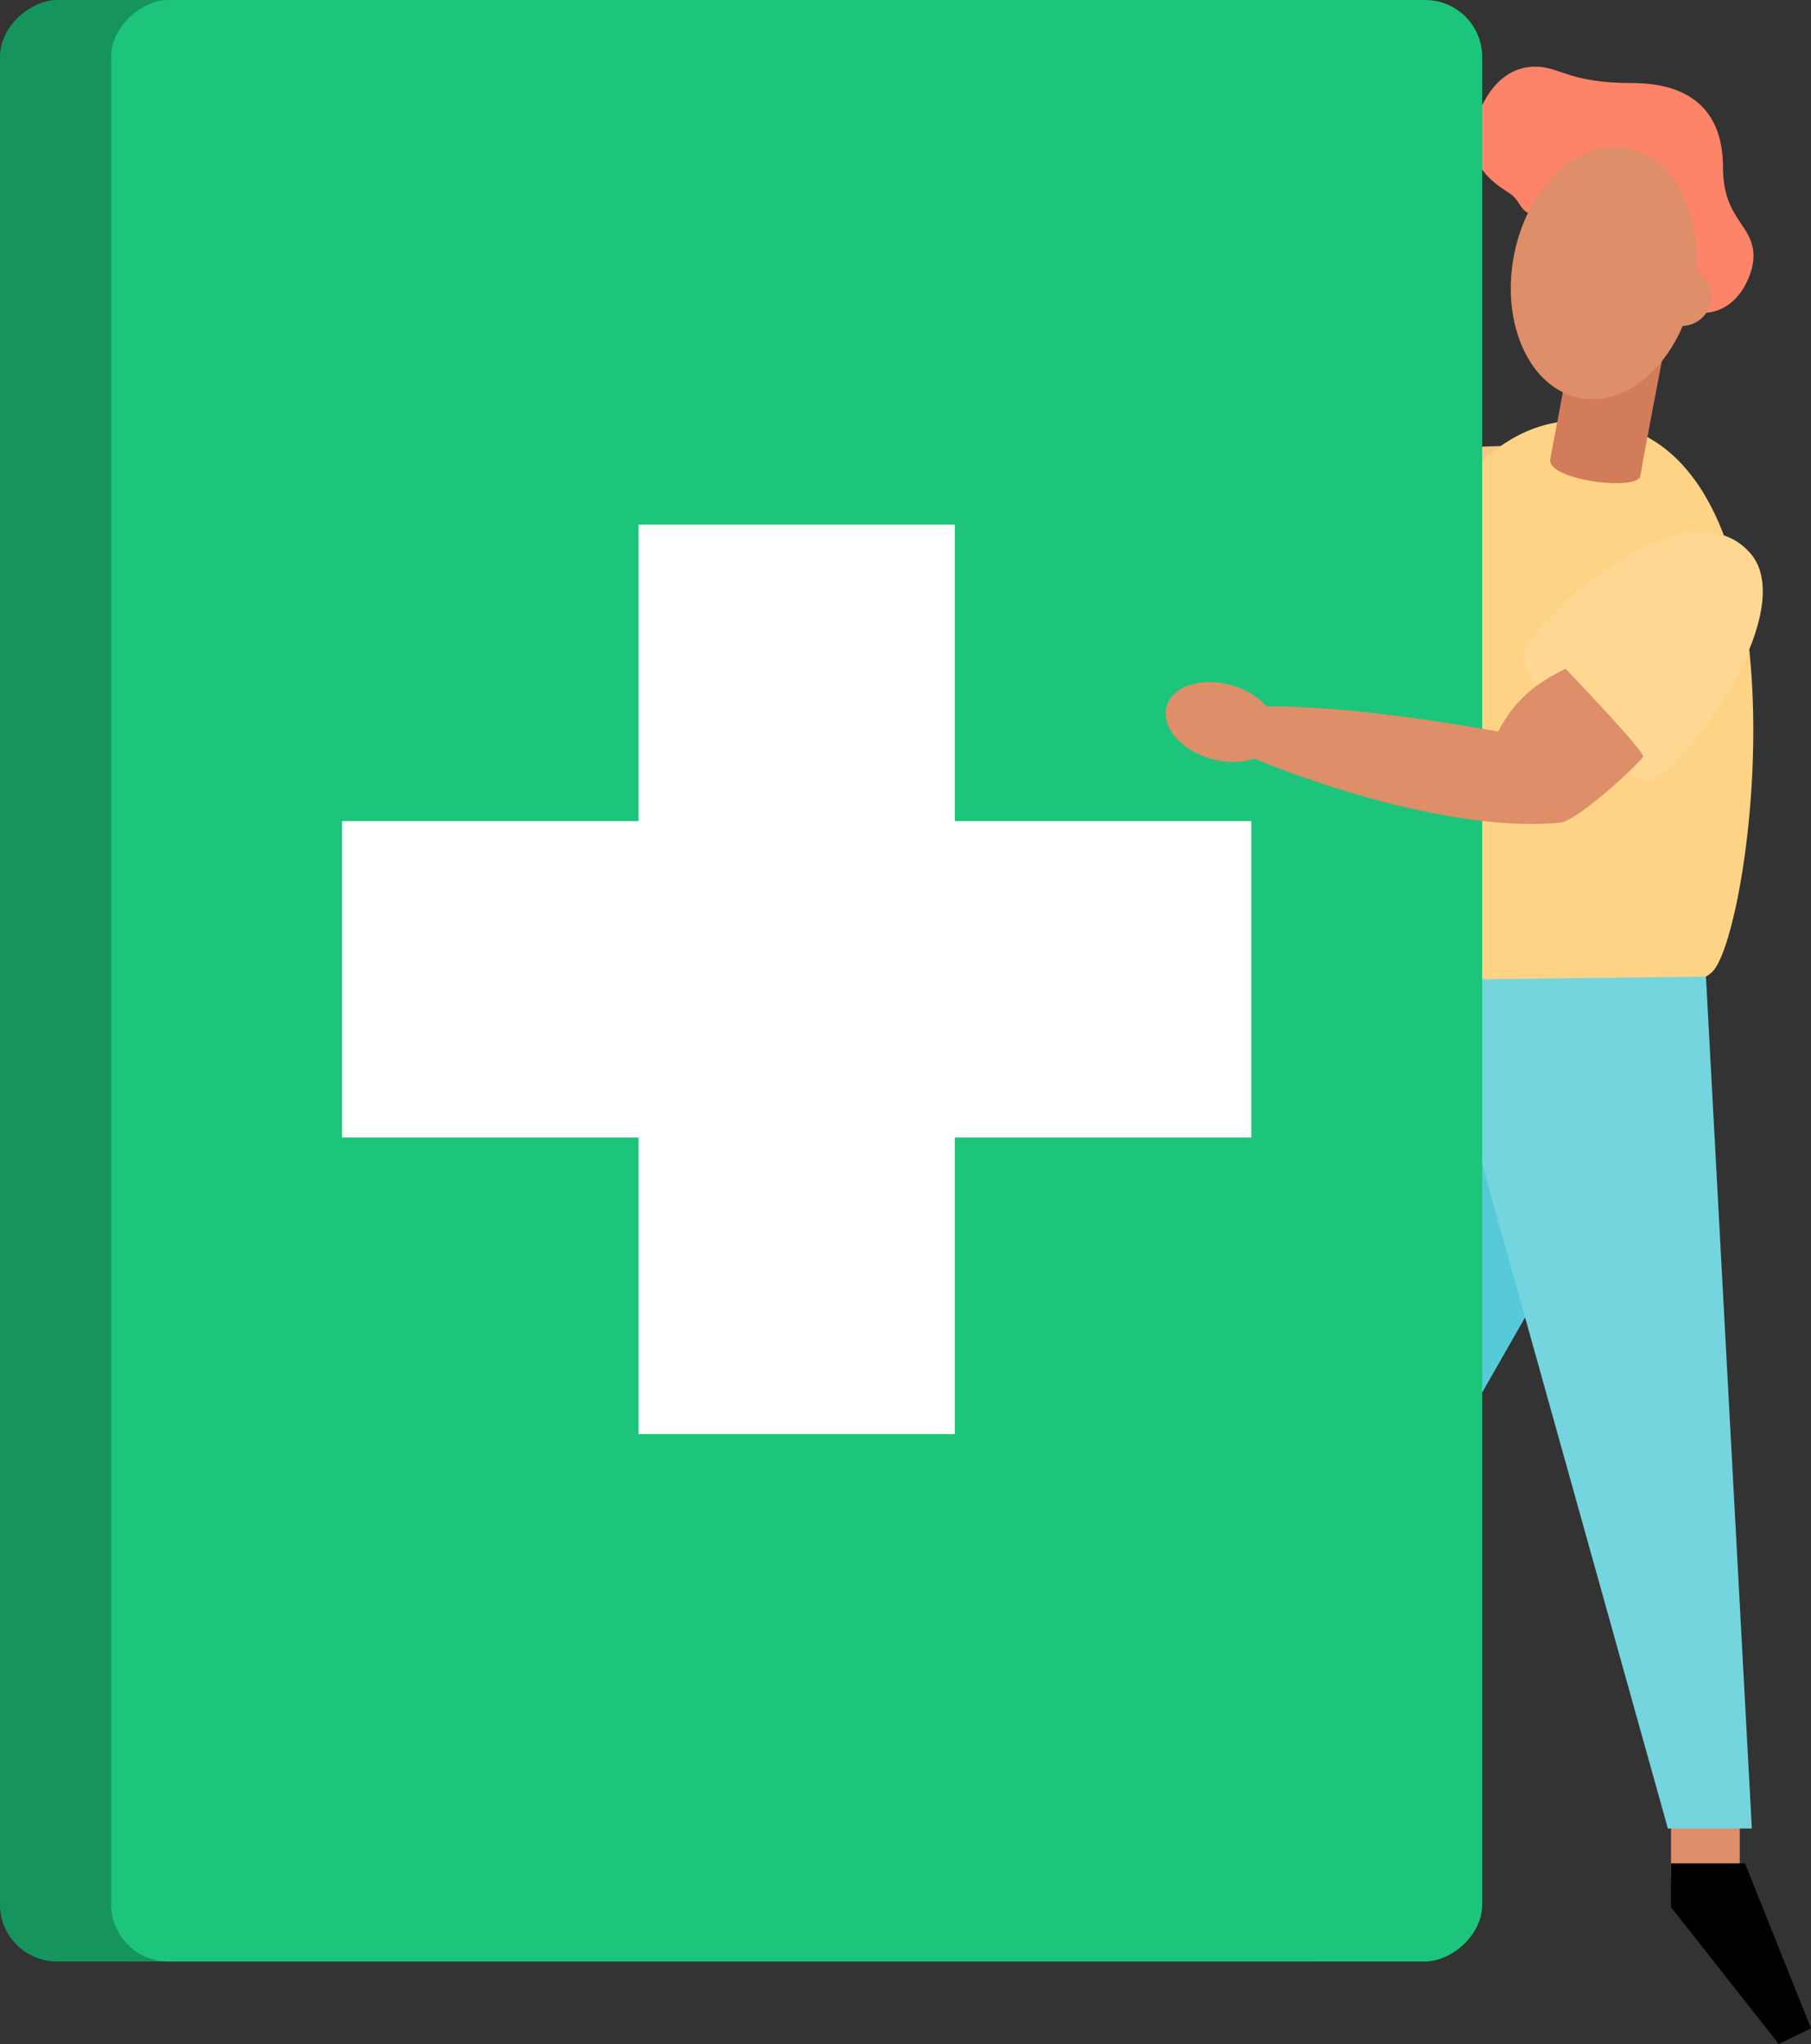
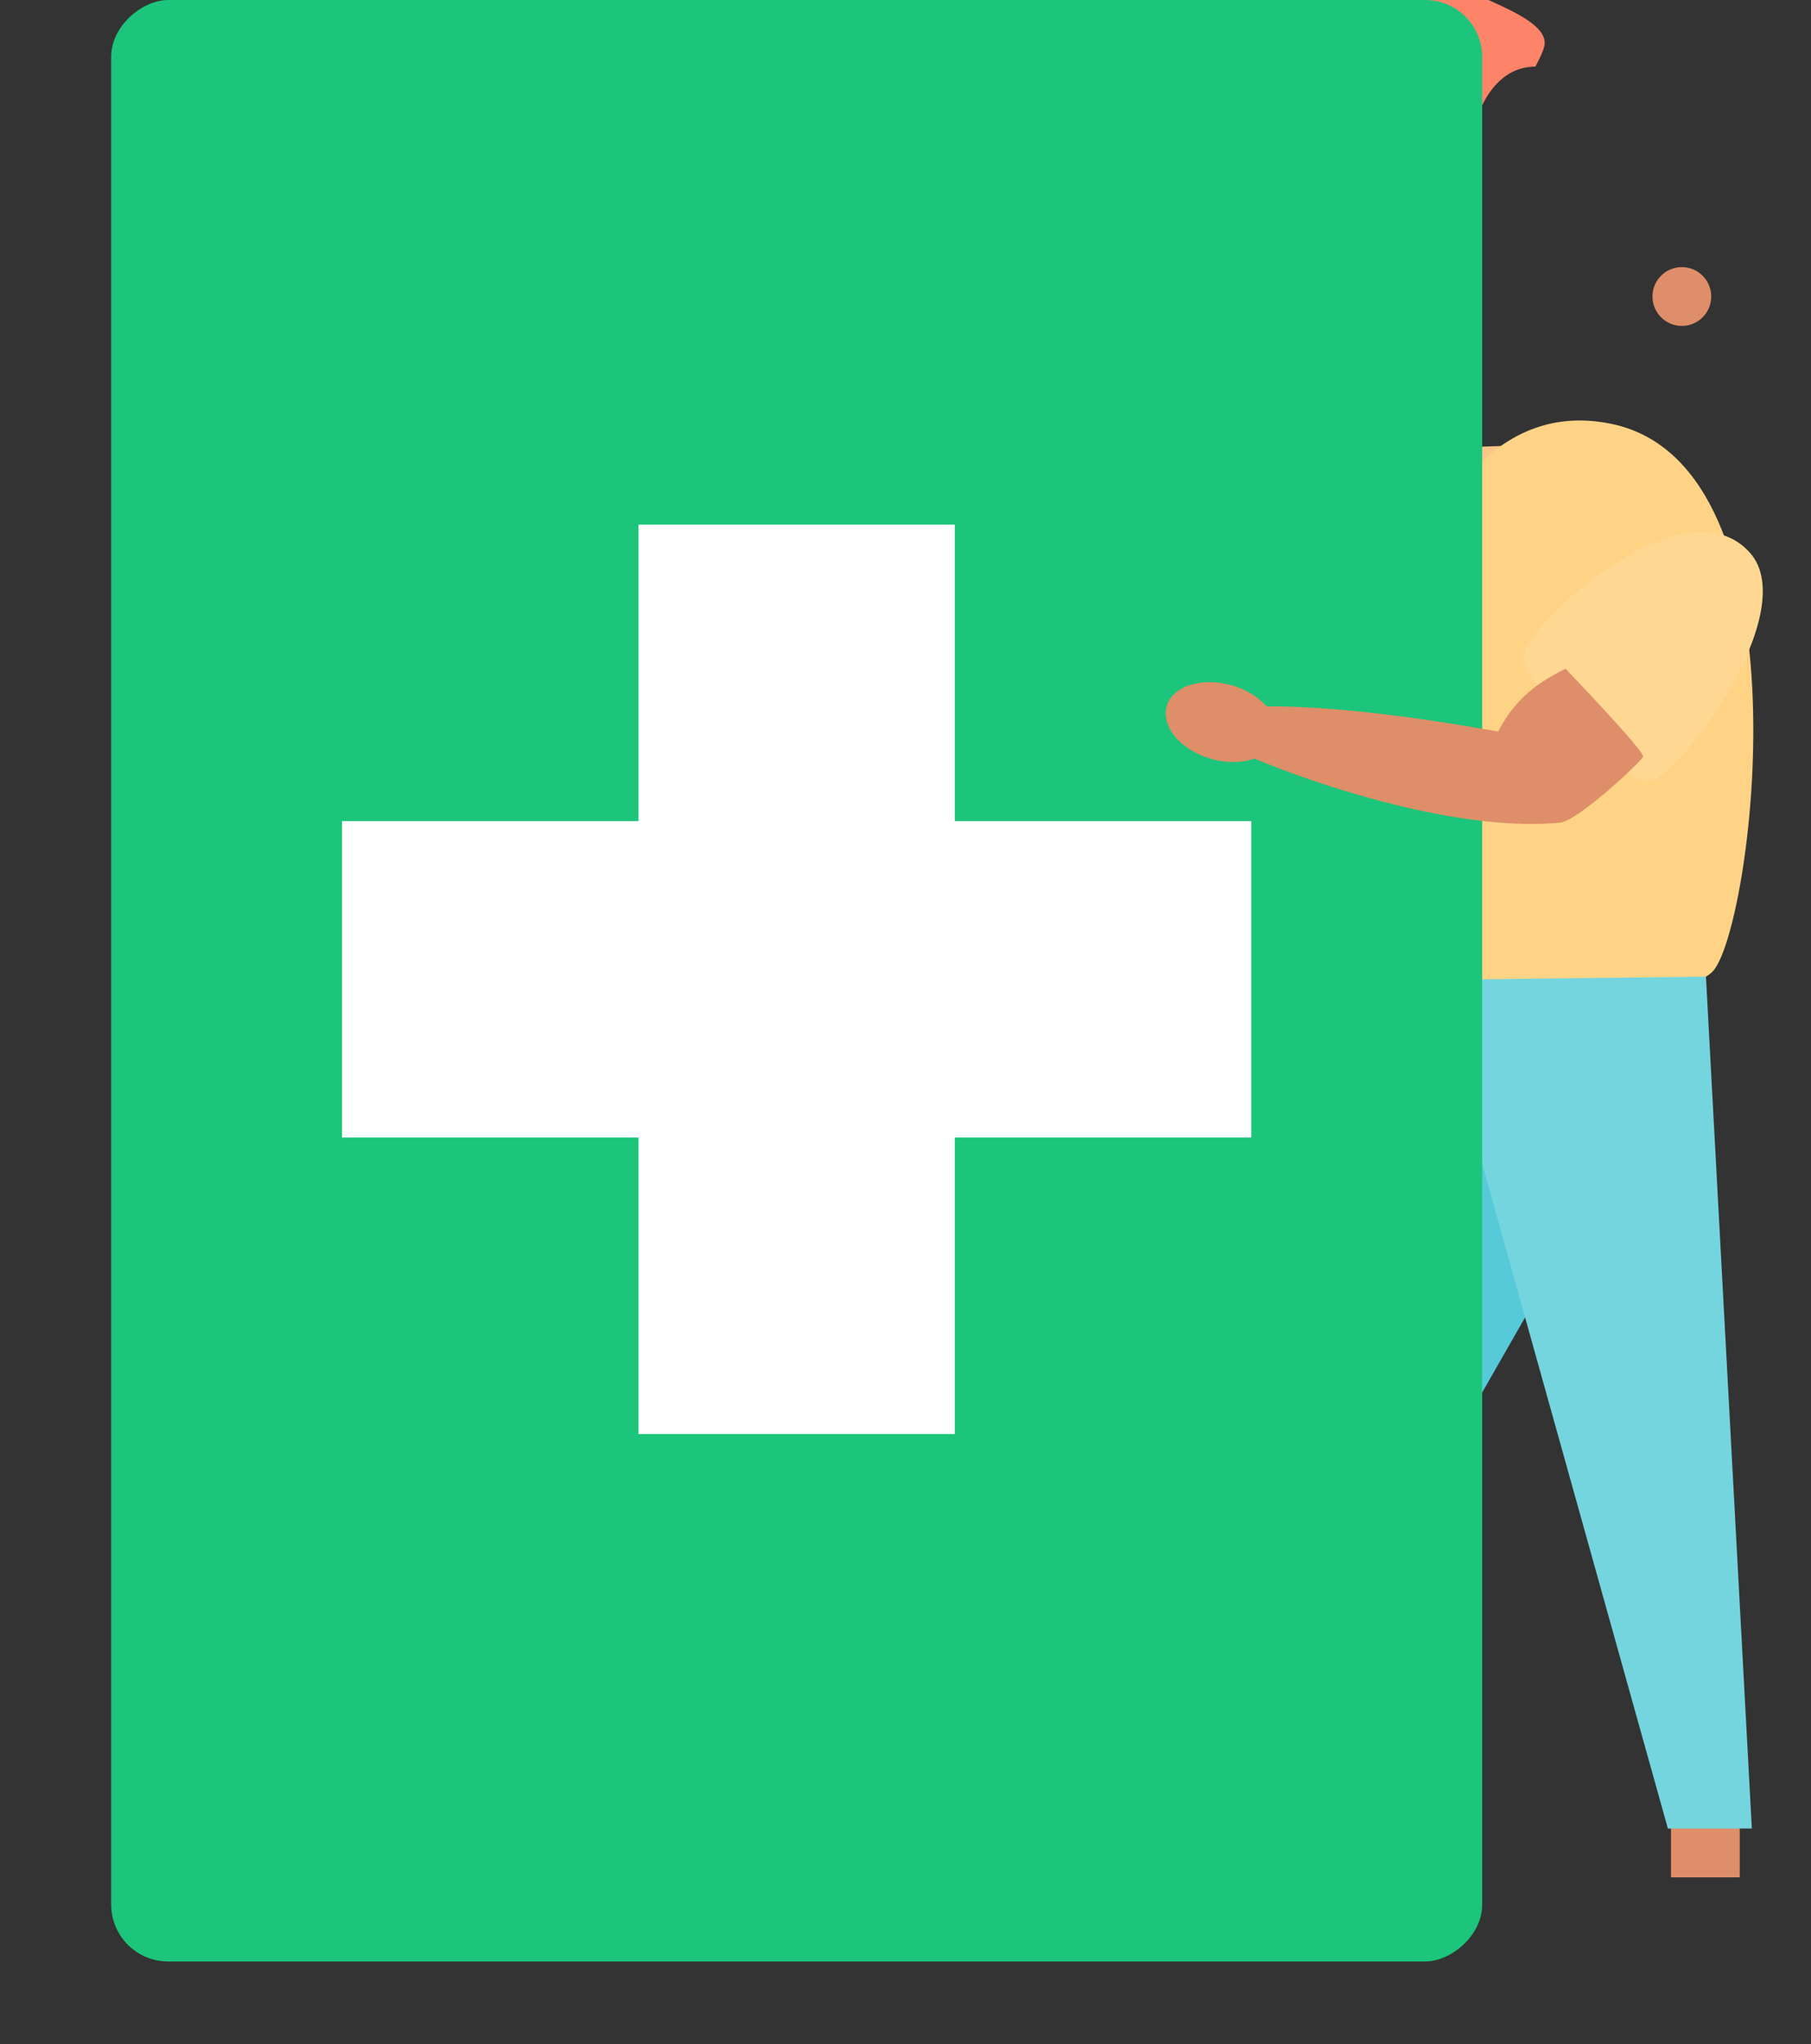
<svg xmlns="http://www.w3.org/2000/svg" width="635.36" height="716.944" viewBox="0 0 635.36 716.944">
  <rect x="0" y="0" width="635.36" height="716.944" fill="#333333" stroke="none" />
  <g id="Gruppe_69" data-name="Gruppe 69" transform="translate(-6540 -6920)">
    <g id="Gruppe_68" data-name="Gruppe 68" transform="translate(-19 24)">
      <path id="Pfad_220" data-name="Pfad 220" d="M1003.817,358.273c-2.716-2.041-80.144,7.2-85.363-13.773s51.106,22.622,51.106,22.622l12.931,11.342Z" transform="translate(6094.39 6694.271)" fill="#fcc486" />
      <path id="Pfad_221" data-name="Pfad 221" d="M1000.325,716.263l-28.043,49.073L965.27,612.85l44.694,1.465Z" transform="translate(6095.148 6639.334)" fill="#56cad8" />
-       <path id="Pfad_224" data-name="Pfad 224" d="M1005.759,208.5c8.437,0,11.984,5.762,33.747,5.762,10.585,0,32.1,2.255,32.1,29.631,0,18.388,10.7,19.754,10.7,31.277,0,5.762-5.095,19.754-18.108,19.754-5.761,0-11.523-9.877-11.523-13.169s3.292-5.762,3.292-8.231c.066-11.894-38.463-18.5-41.031-29.2-2.79,2.56-9.21,10.453-11.606,15.565-3.292-1.687-2.914-4.428-6.585-6.939C993.577,250.8,983.7,245.3,983.7,234.353,983.659,228.913,989.33,208.5,1005.759,208.5Z" transform="translate(6091.888 6710.868)" fill="#fd8369" />
+       <path id="Pfad_224" data-name="Pfad 224" d="M1005.759,208.5s3.292-5.762,3.292-8.231c.066-11.894-38.463-18.5-41.031-29.2-2.79,2.56-9.21,10.453-11.606,15.565-3.292-1.687-2.914-4.428-6.585-6.939C993.577,250.8,983.7,245.3,983.7,234.353,983.659,228.913,989.33,208.5,1005.759,208.5Z" transform="translate(6091.888 6710.868)" fill="#fd8369" />
      <circle id="Ellipse_93" data-name="Ellipse 93" cx="10.313" cy="10.313" r="10.313" transform="translate(7138.735 6989.692)" fill="#de8e68" />
      <ellipse id="Ellipse_94" data-name="Ellipse 94" cx="13.392" cy="19.976" rx="13.392" ry="19.976" transform="translate(6964.583 7156.568) rotate(-73.84)" fill="#de8e68" />
      <g id="Gruppe_52" data-name="Gruppe 52">
        <rect id="Rechteck_143" data-name="Rechteck 143" width="24.125" height="18.808" transform="translate(7145.238 7535.689)" fill="#de8e68" />
        <path id="Pfad_222" data-name="Pfad 222" d="M1023.172,360.517c71.074,15,48.966,178.792,35.187,192.208s-115.315,15.91-125.11,4.692S933.973,341.676,1023.172,360.517Z" transform="translate(6101.341 6684.191)" fill="#fed385" />
-         <path id="Pfad_223" data-name="Pfad 223" d="M1048.471,372.252c-.823,5.449-32.99,1.572-31.59-5.918l8.181-43.624,31.59,5.926S1049.3,366.811,1048.471,372.252Z" transform="translate(6086.026 6690.663)" fill="#d37c59" />
-         <ellipse id="Ellipse_92" data-name="Ellipse 92" cx="44.587" cy="32.076" rx="44.587" ry="32.076" transform="translate(7081.875 7029.734) rotate(-79.39)" fill="#de8e68" />
        <path id="Pfad_225" data-name="Pfad 225" d="M1063.5,596.29,1079.6,895.1h-29.458L971.73,614.489v-17.1Z" transform="translate(6094.006 6642.264)" fill="#74d5de" />
-         <path id="Pfad_231" data-name="Pfad 231" d="M1068.32,974.18v15.334l37.813,48.019,11.309-5.5L1094.28,974.18Z" transform="translate(6076.918 6575.411)" />
      </g>
    </g>
    <path id="Pfad_250" data-name="Pfad 250" d="M1084.916,414.124c18.931,21.335-27.573,82.671-36.537,80.136-10.56-2.988-42.694-33.064-42.949-43.476S1061.565,387.826,1084.916,414.124Z" transform="translate(6069.044 6699.78)" fill="#fed892" />
    <g id="Gruppe_37" data-name="Gruppe 37" transform="translate(7059.574 6919.732) rotate(90)">
-       <rect id="Rechteck_86" data-name="Rechteck 86" width="688" height="480" rx="20" transform="translate(0.267 39.574)" fill="#16945d" />
      <rect id="Rechteck_85" data-name="Rechteck 85" width="688" height="481" rx="20" transform="translate(0.267 -0.426)" fill="#1cc57b" />
      <path id="Vereinigungsmenge_2" data-name="Vereinigungsmenge 2" d="M104.022,319V214.978H0V104.022H104.022V0H214.978V104.022H319V214.978H214.978V319Z" transform="translate(184.267 80.574)" fill="#fff" />
    </g>
    <path id="Pfad_249" data-name="Pfad 249" d="M999.3,465.07c-6.84,3.531-16.766,8.6-23.606,22.059-8.6-1.547-51.4-9.268-82.062-8.823-2.865,6.173-7.721,15.886-5.762,17.211s64.859,27.574,108.977,23.6c5.762.411,28.94-21.4,29.689-23.162S999.3,465.07,999.3,465.07Z" transform="translate(6089.921 6689.478)" fill="#de8e68" />
    <ellipse id="Ellipse_98" data-name="Ellipse 98" cx="13.392" cy="19.976" rx="13.392" ry="19.976" transform="translate(6945.583 7180.568) rotate(-73.84)" fill="#de8e68" />
  </g>
</svg>